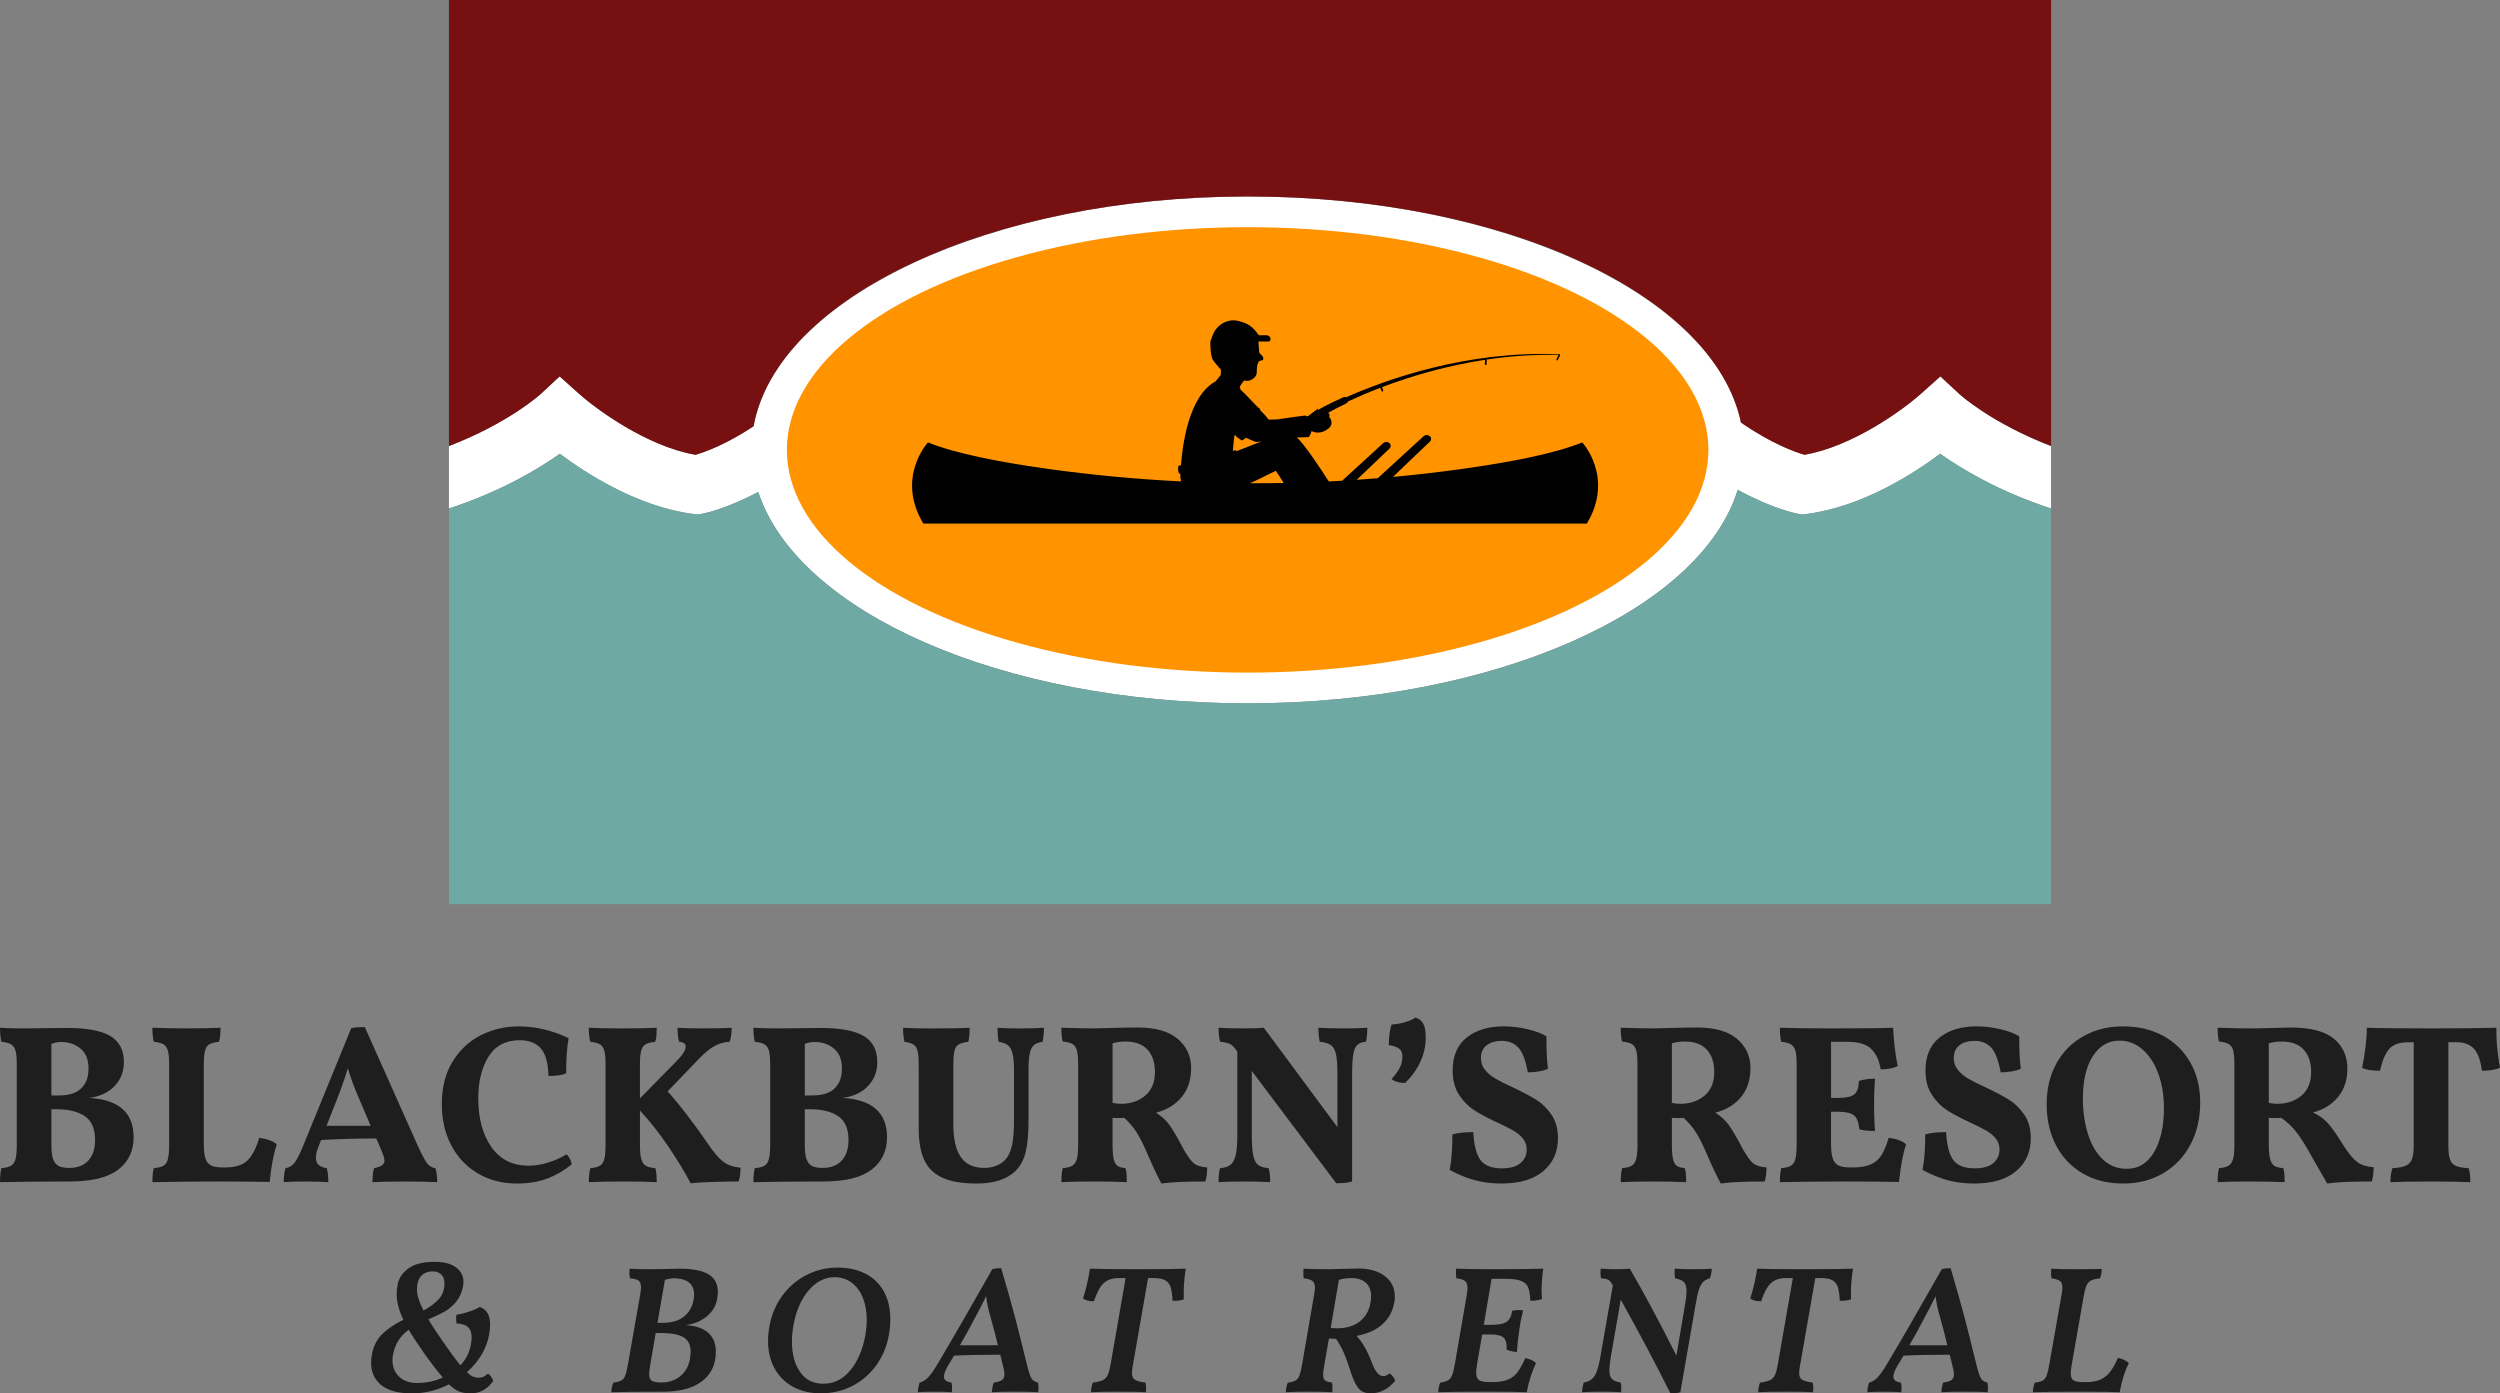
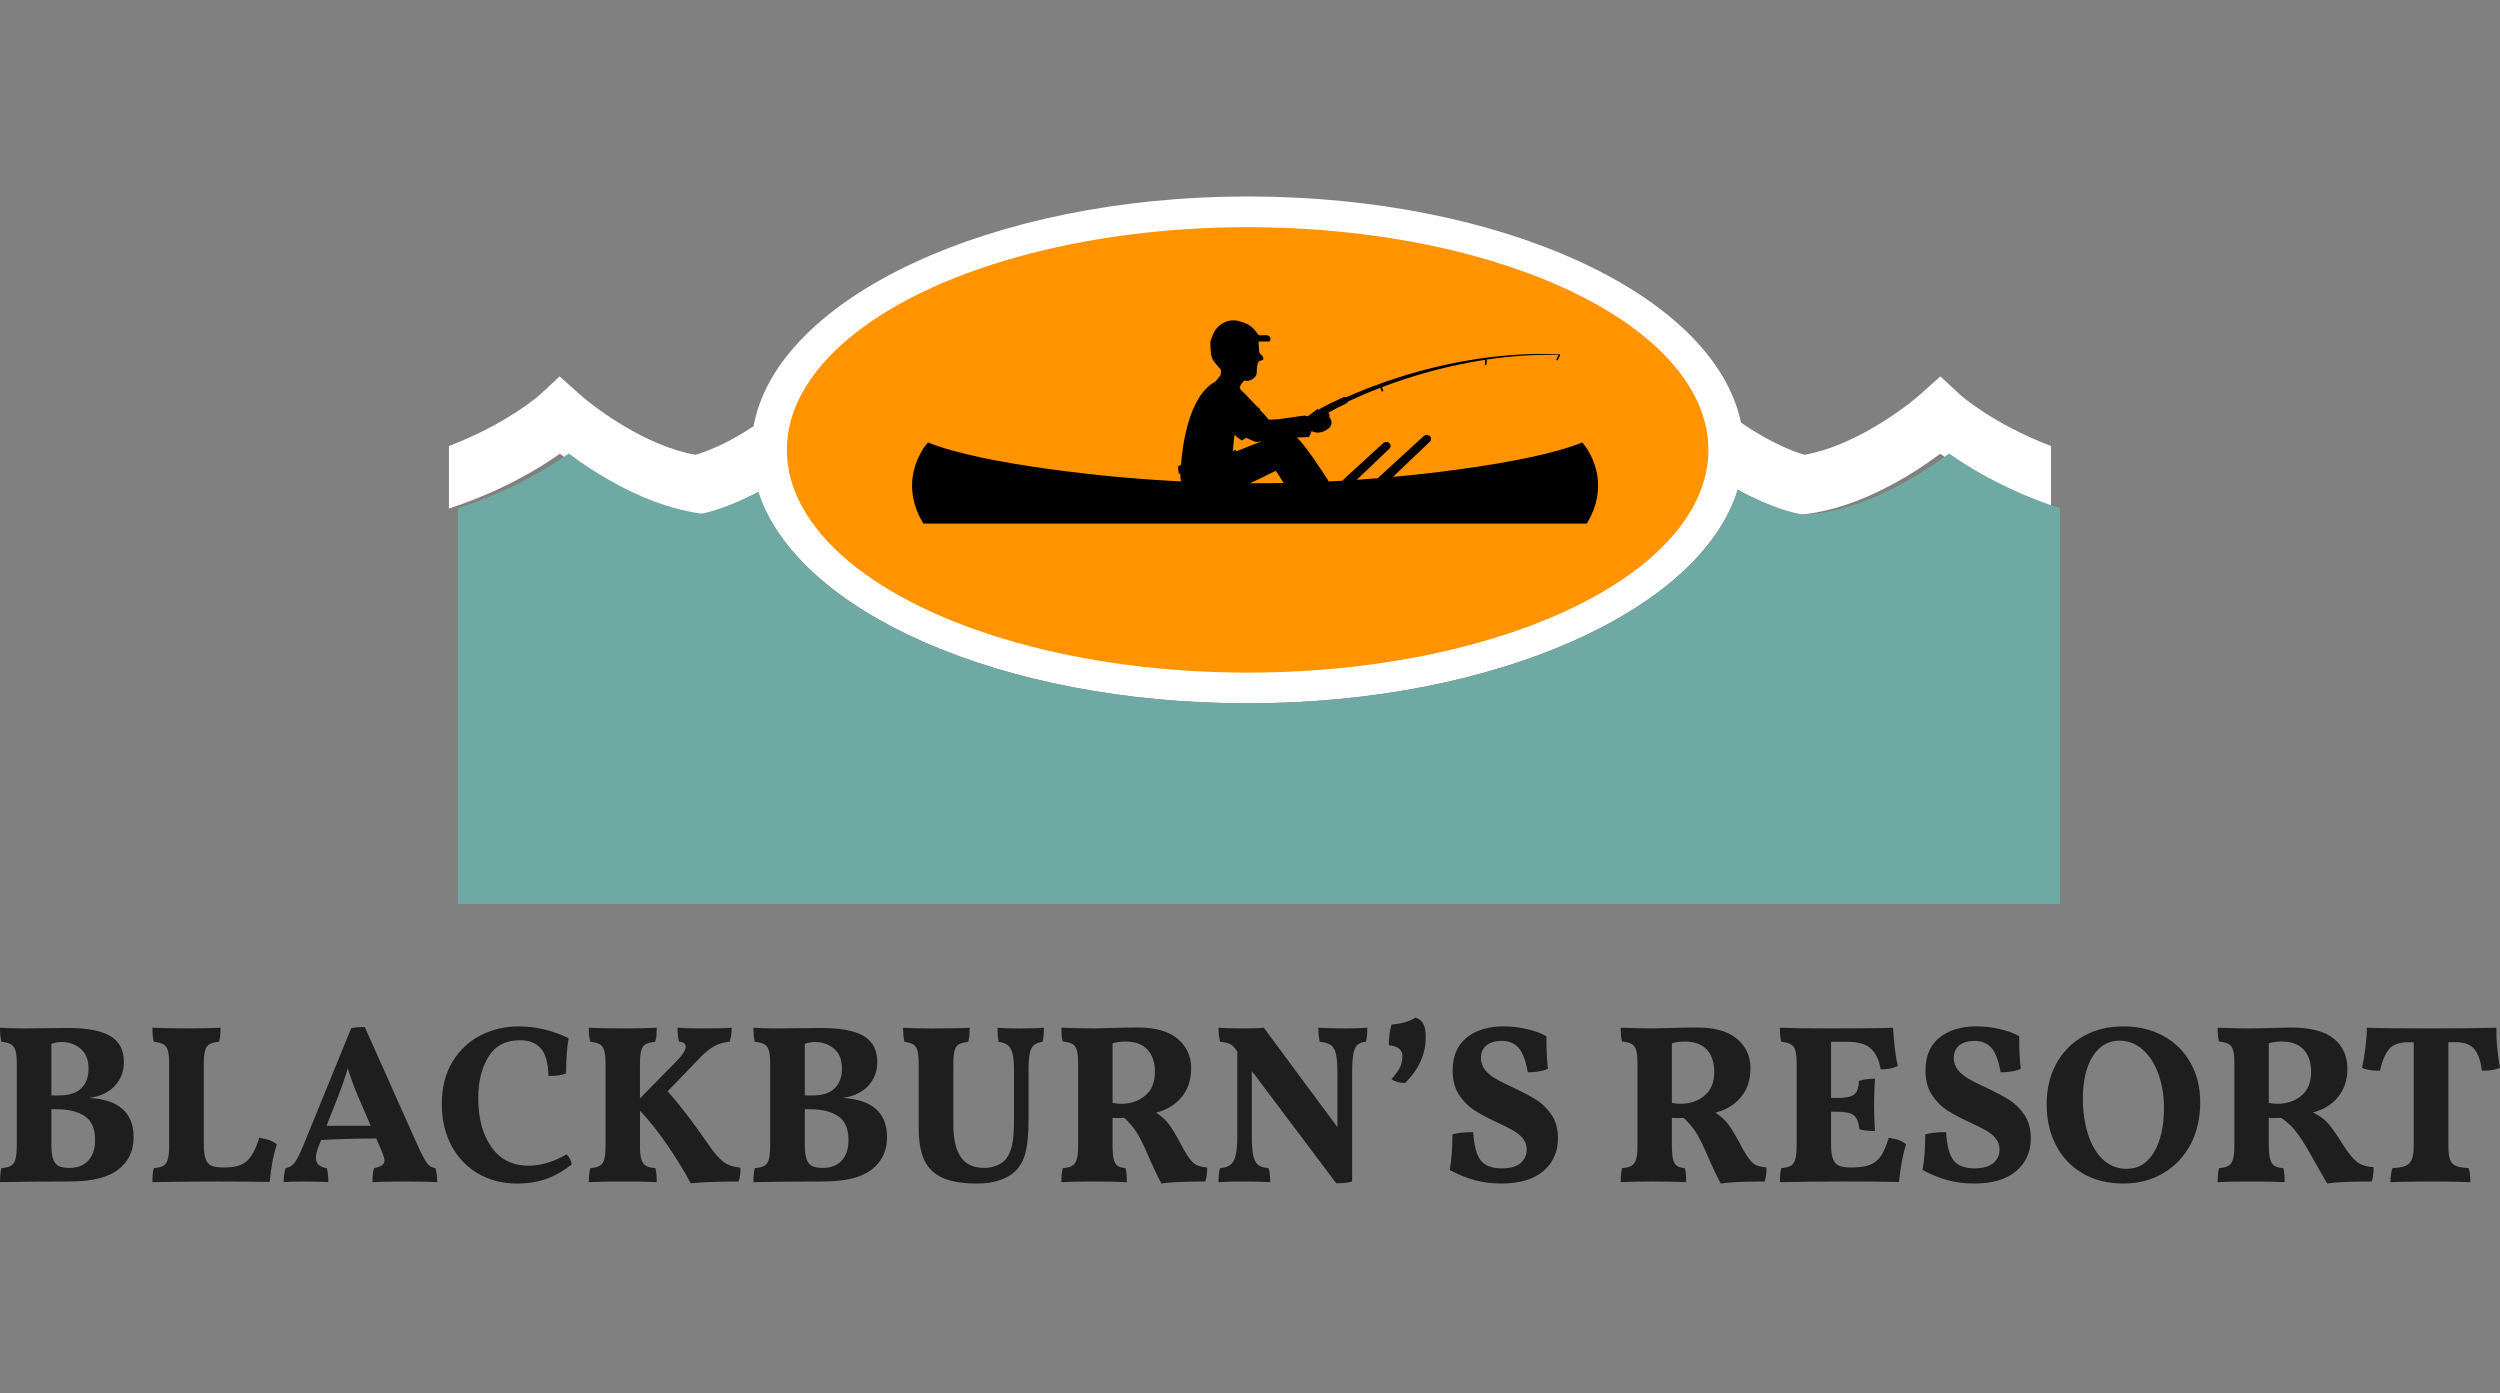
<svg xmlns="http://www.w3.org/2000/svg" id="Layer_2" viewBox="0 0 2000 1114.66">
  <rect x="0" y="0" width="2000" height="1114.66" fill="#808080" stroke="none" />
  <defs>
    <style>.cls-1{fill:#ff9300;}.cls-2{fill:#fff;}.cls-3{fill:#1e1e1e;}.cls-4{fill:#711;}.cls-5{fill:#6fa9a4;}</style>
  </defs>
  <g id="BBRE_Logo">
    <g id="BBRE_Logo_V_RGB">
      <path class="cls-2" d="M1568.01,315.71l-15.72-14.58-15.99,14.29c-12.88,11.51-53.8,41.78-92.77,48.4-7.28-2.11-26.23-8.76-50.75-25.77-21.36-101.69-189.9-180.87-394.68-180.87s-376.58,80.73-395.25,183.84c-22.4,14.84-39.55,20.82-46.39,22.81-38.97-6.62-79.89-36.89-92.77-48.4l-15.99-14.29-15.72,14.58c-.29.27-25.7,23.03-72.83,41.12v49.98c41.87-13.71,71.79-31.79,88.68-43.8,21.57,16.09,62.84,42.61,106.87,48.16l3.59.45,3.56-.65c1.19-.22,18.7-3.58,44.74-17.41,31.38,95.96,194.71,169.1,391.51,169.1s362.1-74.03,392.07-170.84c27.82,15.29,46.72,18.92,47.96,19.15l3.56.65,3.59-.45c44.03-5.55,85.3-32.06,106.87-48.16,16.89,12.01,46.81,30.09,88.68,43.8v-49.98c-47.13-18.09-72.54-40.85-72.83-41.12Z" />
-       <path class="cls-4" d="M359.16,0v356.83c47.13-18.09,72.54-40.85,72.83-41.12l15.72-14.58,15.99,14.29c12.88,11.51,53.8,41.78,92.77,48.4,6.84-1.99,23.99-7.96,46.39-22.81,18.67-103.11,188.49-183.84,395.25-183.84s373.32,79.19,394.68,180.87c24.52,17.01,43.47,23.66,50.75,25.77,38.97-6.62,79.89-36.89,92.77-48.4l15.99-14.29,15.72,14.58c.29.27,25.7,23.03,72.83,41.12V0H359.16Z" />
-       <path class="cls-5" d="M1445.3,411.17l-3.59.45-3.56-.65c-1.23-.22-20.14-3.85-47.96-19.15-29.97,96.81-194.08,170.84-392.07,170.84s-360.13-73.14-391.51-169.1c-26.04,13.83-43.55,17.2-44.74,17.41l-3.56.65-3.59-.45c-44.03-5.55-85.3-32.06-106.87-48.16-16.89,12.01-46.81,30.09-88.68,43.8v316.53h1281.68v-316.53c-41.87-13.71-71.79-31.79-88.68-43.8-21.57,16.09-62.84,42.61-106.87,48.16Z" />
+       <path class="cls-5" d="M1445.3,411.17l-3.59.45-3.56-.65c-1.23-.22-20.14-3.85-47.96-19.15-29.97,96.81-194.08,170.84-392.07,170.84s-360.13-73.14-391.51-169.1c-26.04,13.83-43.55,17.2-44.74,17.41c-44.03-5.55-85.3-32.06-106.87-48.16-16.89,12.01-46.81,30.09-88.68,43.8v316.53h1281.68v-316.53c-41.87-13.71-71.79-31.79-88.68-43.8-21.57,16.09-62.84,42.61-106.87,48.16Z" />
      <ellipse class="cls-1" cx="998.11" cy="359.92" rx="368.62" ry="178.17" />
      <path d="M1265.76,353.95c-21.96,8.97-58.36,15.98-97.12,21.34-18.07,2.5-36.18,4.57-54.32,6.25,13.64-13.02,24.93-23.8,29.65-28.31.6-.57.93-1.38.89-2.21-.03-.83-.42-1.61-1.07-2.14,0,0,0,0,0,0-1.47-1.19-3.6-1.13-4.99.15-5.51,5.05-19.78,18.13-36.63,33.56-5.59.46-11.19.88-16.78,1.26,12.1-11.56,21.93-20.94,26.26-25.07.6-.57.93-1.38.89-2.21-.03-.83-.42-1.61-1.07-2.14,0,0,0,0,0,0-1.47-1.19-3.6-1.13-4.99.15-5.08,4.65-17.61,16.14-32.74,30-3.56.21-7.13.4-10.69.57-5.77-9.01-19.46-29.91-25.61-35.14,2.86-.12,6-.24,9.45-.36.63-.55,1.7-2.31,2.32-4.76.69.3,1.57.62,2.7.92,3.27.87,7.63-.39,9.99-2.43,1.97-.97,3.33-2.99,3.33-5.33,0-1.7-.71-3.22-1.85-4.3.4-1.34.32-2.53-.45-3.18-.14-.12-.29-.22-.44-.31,3.89-2.19,8.81-4.8,14.74-7.64.46-.22.81-.62.98-1.1.03-.09.05-.19.07-.29,7.32-3.4,16.05-7.18,25.96-10.98.29.77.68,1.82.94,2.51.14.38.57.58.95.43.39-.14.58-.57.44-.96l-.94-2.51c12.02-4.57,25.75-9.15,40.84-13.17,12.95-3.45,26.89-6.47,41.61-8.71,0,.02-.02.05-.02.07-.05.74-.14,2.26-.21,3.29-.02.24.08.48.27.64s.43.22.67.17h0c.25-.05.43-.26.45-.52.05-.74.14-2.26.21-3.29.01-.2-.06-.39-.19-.55,18.18-2.7,37.51-4.18,57.6-3.76-.4.84-1.19,2.5-1.69,3.54-.09.2-.08.43.04.61.12.18.32.29.54.29.21,0,.39-.12.48-.31.35-.73,1.25-2.62,1.79-3.76.09-.2.08-.43-.04-.61-.11-.18-.32-.29-.54-.29-.07,0-.13.02-.19.04-37.1-1.5-71.77,3.56-101.37,10.87-28.55,7.05-52.38,16.21-69.1,23.61-.54-.37-1.25-.47-1.89-.17-13.71,6.21-19.03,9.37-20.52,10.32l.08-1.14-7.94,5.92-1.64.22c-.11-.2-.22-.39-.34-.59-1.21-.05-13.6,1.77-22.6,3.06-3.18.15-5.49.25-5.97.23-1.85-.09-1.35-.51-2.96-2.45-1.08-1.31-3.47-3.76-4.92-5.22.02-.31.02-.6,0-.86-2.86-1.73-9.16-9.67-15.65-15.44-.17-.88-.42-1.54-.76-1.85.89-1.96,2.16-4.1,3.88-5.61.07.03.15.06.22.09,3.76,1.48,9.5-2.22,9.6-6.11.1-3.89.2-6.66,1.38-8.63,1.19-1.98,4.45-.5,3.86-3.26-.59-2.77-2.97-2.67-3.26-4.95-.12-.94-.24-2.51-.34-4.03h0c-.14-2.15-.23-4.19-.23-4.19h0s0,0,0,0h7.99c.77,0,1.43-.55,1.58-1.31,0,0,0,0,0-.01.18-.91-.06-1.85-.65-2.57-.59-.72-1.47-1.13-2.4-1.13-2.85,0-5.82,0-6.23,0,0,0-1.17-1.5-2.53-3.24,0,0,0,0,0,0-.04-.05-.07-.09-.11-.14-.05-.06-.1-.12-.15-.18-.13-.16-.27-.32-.4-.48-2.2-2.59-5-4.59-8.16-5.82,0,0,0,.01,0,.02-.47-.19-.94-.36-1.43-.51-.88-.28-1.78-.56-2.63-.83-3.15-.99-6.52-1.01-9.68-.05-5.42,1.66-9.77,5.74-11.75,11.05-.05.12-.09.25-.14.37,0,0,0,0,0,0l-1.81,4.83h0,0s-.18,10.93,1.87,14.39c1.66,2.81,4.96,6.09,6.66,8.37-.05,1.29-.14,2.68-.3,4.19l-1.88,2.29s0,0,0,0l-2.22,2.7c-21.91,11.74-26.62,53.02-27.6,66.79-1.34.51-2.16.93-2.23,1.23-.41,1.75.41,5.26.41,5.26,0,0,.34.41,1.22.63-.05,2.32.21,4.32.72,6.06-35.24-1.74-70.41-5.02-105.42-9.86-38.77-5.36-75.16-12.37-97.12-21.34,0,0-25.98,27.84-3.71,64.96h530.78c22.27-37.12-3.71-64.96-3.71-64.96ZM1078.75,384.28c-1.67.1-3.34.2-5.01.3,1.67-.1,3.34-.2,5.01-.3ZM987.16,351.49c.01-.11.03-.22.04-.34.08-.57.17-1.14.26-1.71.02-.1.04-.2.05-.3.07-.41.15-.82.24-1.23.47.3.94.59,1.41.89-.2.2-.31.31-.31.31,0,0,.07.07,1.34.99.04.03.07.05.11.08.06.04.12.08.18.13.1.07.2.14.3.22.02.02.04.03.07.05.31.23.68.49,1.09.79,0,0,0,0,0,0,.21.15.42.3.66.47.01,0,.03.02.04.03.24.17.49.35.76.55,1.27-.6,2.42-1.35,3.46-2.19.02,0,.04.02.07.03.12.05.23.1.35.16.1.05.2.09.3.14.16.07.32.15.48.22.07.03.15.07.22.1.19.09.38.17.57.26.08.04.16.07.24.11.17.07.33.15.5.22.06.02.11.05.17.07.21.09.43.19.63.28.06.02.11.05.17.07.17.07.34.15.51.22.05.02.1.04.14.06.2.09.4.17.6.25.04.02.08.03.12.05.16.07.32.13.47.19.05.02.09.04.14.06.18.07.35.14.52.21.02,0,.04.01.06.02.14.06.28.11.41.16.04.01.08.03.11.04.14.05.28.1.4.14,1.34.45,1.87.39,5.34-.23l-20.29,7.95c-.06-.23-.14-.48-.26-.79-.08-.21-1.04.08-2.49.59.07-1.15.23-3.4.6-7.53.05-.6.12-1.2.2-1.79ZM999.86,386.6c7.44-3.12,16.26-7.96,20.79-9.93,1.37,1.81,4.07,6.13,6.26,9.72-9.02.17-18.03.24-27.05.21Z" />
      <path class="cls-3" d="M71.38,878.35c8.7-1.21,15.49-4.41,20.38-9.6,4.89-5.19,7.34-11.53,7.34-19.02,0-9.66-3.62-16.64-10.87-20.93-7.25-4.28-18.72-6.43-34.42-6.43l-17.57.18c-4.23.12-9.91.18-17.03.18-8.09,0-14.49-.18-19.2-.54,0,4.59.36,8.33,1.09,11.23,3.5.36,6.1,1.06,7.79,2.08,1.69,1.03,2.87,2.72,3.53,5.07.66,2.36,1,6.01,1,10.96v63.77c0,5.31-.33,9.27-1,11.87-.67,2.6-1.87,4.41-3.62,5.43-1.75,1.03-4.32,1.66-7.7,1.9-.72,2.66-1.09,6.4-1.09,11.23,14.37-.36,32.97-.54,55.8-.54,17.63,0,30.55-3.17,38.77-9.51,8.21-6.34,12.32-14.95,12.32-25.82,0-19.68-11.84-30.19-35.51-31.52ZM41.12,835.05c2.65-.96,5.31-1.45,7.97-1.45,6.04,0,11.17,1.78,15.4,5.34,4.23,3.56,6.34,8.85,6.34,15.85s-1.9,11.9-5.71,15.76c-3.81,3.86-9.76,5.8-17.85,5.8h-6.16v-41.31ZM70.65,928.44c-3.62,3.93-8.64,5.89-15.04,5.89-3.5,0-6.28-.45-8.33-1.36-2.05-.91-3.59-2.65-4.62-5.25-1.03-2.59-1.54-6.43-1.54-11.5v-28.81h4.35c9.42,0,16.88,1.84,22.37,5.53,5.49,3.68,8.24,10.05,8.24,19.11,0,7.01-1.81,12.47-5.43,16.4ZM207.43,910.23c6.64.97,11.29,2.72,13.95,5.25-2.66,8.33-4.53,18.36-5.62,30.07-12.32-.24-26.33-.36-42.03-.36-17.51,0-34.78.18-51.81.54,0-4.83.36-8.58,1.09-11.23,3.38-.24,5.95-.87,7.7-1.9,1.75-1.03,2.96-2.84,3.62-5.43.66-2.6,1-6.55,1-11.87v-63.77c0-4.83-.33-8.45-1-10.87-.67-2.42-1.84-4.14-3.53-5.17-1.69-1.02-4.29-1.72-7.79-2.08-.72-2.9-1.09-6.64-1.09-11.23,9.42.36,18.48.54,27.17.54,10.99,0,20.11-.18,27.35-.54,0,5.19-.42,8.94-1.27,11.23-3.38.36-5.92,1.03-7.61,1.99-1.69.97-2.87,2.69-3.53,5.16-.67,2.48-1,6.25-1,11.32v62.86c0,5.19.42,9.15,1.27,11.87.84,2.72,2.32,4.62,4.44,5.71,2.11,1.09,5.22,1.63,9.33,1.63h2.17c7.73,0,13.52-1.75,17.39-5.25,3.86-3.5,7.12-9.66,9.78-18.48ZM343.66,932.61c-1.33-1.03-2.75-2.87-4.26-5.53-1.51-2.65-3.53-6.82-6.07-12.5l-41.49-92.93c-2.06,0-3.96.06-5.71.18-1.75.12-3.47.36-5.16.73l-38.04,93.11c-2.9,7.13-5.28,11.93-7.16,14.4-1.87,2.48-4.32,3.96-7.34,4.44-.97,3.02-1.45,6.77-1.45,11.23,3.38-.36,8.81-.54,16.3-.54,8.81,0,15.28.18,19.38.54,0-4.59-.42-8.34-1.27-11.23-5.8-.73-8.7-3.56-8.7-8.51,0-1.93.6-4.59,1.81-7.97l2.35-5.98c13.4-.84,28.14-1.27,44.2-1.27l4.17,9.78c1.57,3.74,2.35,6.34,2.35,7.79,0,1.69-.67,2.99-1.99,3.9-1.33.91-3.44,1.66-6.34,2.26-.85,2.66-1.27,6.4-1.27,11.23,5.43-.36,14.37-.54,26.81-.54,10.87,0,19.2.18,25,.54,0-4.23-.48-7.97-1.45-11.23-1.81-.24-3.38-.87-4.71-1.9ZM261.23,900.63l9.06-23.01c2.9-7.36,5.56-15.03,7.97-23.01,2.54,8.33,5.37,16.06,8.51,23.19l9.78,22.83h-35.33ZM455.89,926.99c.78,1.51,1.3,2.99,1.54,4.44-6.04,4.95-12.59,8.76-19.66,11.41-7.06,2.66-15.13,3.99-24.18,3.99-11.72,0-22.13-2.69-31.25-8.06-9.12-5.37-16.21-12.86-21.29-22.46-5.07-9.6-7.61-20.62-7.61-33.06,0-13.16,2.84-24.43,8.51-33.79,5.68-9.36,13.19-16.42,22.55-21.2,9.36-4.77,19.53-7.15,30.53-7.15,13.41,0,26.69,3.14,39.86,9.42-1.33,7.61-1.99,16.97-1.99,28.08-2.78,1.45-7.49,2.18-14.13,2.18-.24-10.38-2.29-17.76-6.16-22.1-3.87-4.35-9.42-6.52-16.67-6.52-11.35,0-19.75,4.41-25.18,13.23-5.43,8.82-8.15,19.87-8.15,33.15,0,15.94,3.47,28.93,10.42,38.95,6.94,10.03,16.94,15.04,29.98,15.04,4.83,0,9.84-.79,15.04-2.36,5.19-1.57,10.26-3.8,15.22-6.7.97.85,1.84,2.02,2.63,3.53ZM578.81,929.52c3.5,2.6,8.03,4.14,13.59,4.62,0,5.07-.54,8.76-1.63,11.05-5.68,0-12.47.12-20.38.36-7.91.24-13.86.61-17.84,1.09-4.83-9.18-10.9-19.14-18.21-29.89-7.31-10.75-14.77-20.17-22.37-28.26v27.72c0,4.95.36,8.67,1.09,11.14.72,2.48,1.93,4.23,3.62,5.25,1.69,1.03,4.22,1.66,7.61,1.9.73,2.54,1.09,6.28,1.09,11.23-6.16-.36-14.74-.54-25.73-.54-11.6,0-21.14.18-28.62.54,0-4.35.42-8.09,1.27-11.23,3.38-.24,5.92-.87,7.61-1.9s2.87-2.78,3.53-5.25c.66-2.47,1-6.19,1-11.14v-64.67c0-4.95-.33-8.61-1-10.96-.67-2.36-1.81-4.04-3.44-5.07-1.63-1.02-4.2-1.72-7.7-2.08-.85-2.66-1.27-6.4-1.27-11.23,6.16.36,15.4.54,27.72.54,10.51,0,19.38-.18,26.63-.54,0,2.06-.06,4.05-.18,5.98s-.48,3.68-1.09,5.25c-3.38.36-5.92,1.03-7.61,1.99-1.69.97-2.87,2.66-3.53,5.07-.67,2.42-1,6.1-1,11.05v27.17l28.81-29.35c5.19-5.19,7.79-9.24,7.79-12.14,0-2.29-1.75-3.56-5.25-3.8-.85-2.54-1.27-6.28-1.27-11.23,4.22.36,10.75.54,19.57.54,11.35,0,19.26-.18,23.73-.54,0,1.94-.15,3.96-.45,6.07-.3,2.12-.7,3.84-1.18,5.17-4.47.24-8.64,1.45-12.5,3.62-3.87,2.17-8.21,5.86-13.04,11.05l-24.09,25c9.42,10.39,20.41,24.7,32.97,42.94,4.35,6.4,8.27,10.9,11.78,13.5ZM674.1,878.35c8.7-1.21,15.49-4.41,20.38-9.6,4.89-5.19,7.34-11.53,7.34-19.02,0-9.66-3.62-16.64-10.87-20.93-7.25-4.28-18.72-6.43-34.42-6.43l-17.57.18c-4.23.12-9.91.18-17.03.18-8.09,0-14.49-.18-19.2-.54,0,4.59.36,8.33,1.09,11.23,3.5.36,6.1,1.06,7.79,2.08,1.69,1.03,2.87,2.72,3.53,5.07.66,2.36,1,6.01,1,10.96v63.77c0,5.31-.33,9.27-1,11.87-.67,2.6-1.87,4.41-3.62,5.43-1.75,1.03-4.32,1.66-7.7,1.9-.72,2.66-1.09,6.4-1.09,11.23,14.37-.36,32.97-.54,55.8-.54,17.63,0,30.55-3.17,38.77-9.51,8.21-6.34,12.32-14.95,12.32-25.82,0-19.68-11.84-30.19-35.51-31.52ZM643.85,835.05c2.65-.96,5.31-1.45,7.97-1.45,6.04,0,11.17,1.78,15.4,5.34,4.23,3.56,6.34,8.85,6.34,15.85s-1.9,11.9-5.71,15.76c-3.81,3.86-9.76,5.8-17.85,5.8h-6.16v-41.31ZM673.37,928.44c-3.62,3.93-8.64,5.89-15.04,5.89-3.5,0-6.28-.45-8.33-1.36-2.05-.91-3.59-2.65-4.62-5.25-1.03-2.59-1.54-6.43-1.54-11.5v-28.81h4.35c9.42,0,16.88,1.84,22.37,5.53,5.49,3.68,8.24,10.05,8.24,19.11,0,7.01-1.81,12.47-5.43,16.4ZM816.85,822.73c7.61,0,13.71-.18,18.3-.54,0,4.35-.36,8.09-1.09,11.23-3.14.48-5.5,1.42-7.06,2.81-1.57,1.39-2.66,3.62-3.26,6.71-.61,3.08-.91,7.52-.91,13.31v39.49c0,10.87-.76,19.45-2.26,25.73-1.51,6.28-4.26,11.41-8.24,15.4-7.01,6.64-17.33,9.96-30.98,9.96-11.6,0-20.77-1.57-27.54-4.71-6.77-3.14-11.59-7.91-14.49-14.31-2.9-6.4-4.35-14.79-4.35-25.18v-50.54c0-5.19-.3-8.97-.91-11.32-.61-2.35-1.66-4.04-3.17-5.07-1.51-1.03-3.96-1.78-7.34-2.26-.72-3.14-1.09-6.89-1.09-11.23,4.83.36,12.5.54,23.01.54,14.49,0,24.58-.18,30.25-.54,0,4.71-.36,8.46-1.09,11.23-3.62.48-6.22,1.21-7.79,2.17-1.57.97-2.66,2.66-3.26,5.07-.61,2.42-.91,6.22-.91,11.41v47.65c0,11.35,1.96,19.96,5.89,25.82,3.92,5.86,10.29,8.79,19.11,8.79,3.14,0,6.28-.6,9.42-1.81,3.14-1.21,5.73-3.02,7.79-5.43,2.17-2.78,3.77-6.49,4.8-11.14,1.02-4.65,1.54-11.5,1.54-20.56v-38.22c0-6.04-.36-10.66-1.09-13.86-.73-3.2-1.93-5.53-3.62-6.97-1.69-1.45-4.23-2.42-7.61-2.9-.61-3.5-.91-7.25-.91-11.23,4.47.36,10.75.54,18.84.54ZM946.93,919.47c-4.95-9.42-8.79-15.97-11.5-19.66-2.72-3.68-6.25-6.91-10.6-9.69,8.57-2.17,15.4-6.31,20.47-12.41,5.07-6.1,7.61-13.86,7.61-23.28s-3.59-17.33-10.78-23.37c-7.19-6.04-17.79-9.06-31.79-9.06-5.56,0-12.56.12-21.01.36-6.77.24-11.23.36-13.41.36-6.64,0-15.58-.18-26.81-.54,0,4.95.36,8.64,1.09,11.05,3.5.36,6.1,1.03,7.79,2s2.87,2.66,3.53,5.07c.66,2.42,1,6.1,1,11.05v64.86c0,4.95-.36,8.67-1.09,11.14-.73,2.48-1.93,4.23-3.62,5.25-1.69,1.03-4.23,1.66-7.61,1.9-.72,2.9-1.09,6.64-1.09,11.23,6.88-.36,15.28-.54,25.18-.54,10.87,0,19.93.18,27.17.54,0-5.56-.36-9.3-1.09-11.23-2.78-.24-4.89-.84-6.34-1.81-1.45-.97-2.48-2.78-3.08-5.43-.61-2.65-.91-6.7-.91-12.14v-20.83l4.71.18,4.71-.18c3.86,3.62,7,7.28,9.42,10.96,2.41,3.69,5.01,8.67,7.79,14.95l1.99,4.53c3.62,8.46,7.13,15.82,10.51,22.1,6.88-1.09,18.6-1.63,35.14-1.63.97-3.26,1.45-7,1.45-11.23-4.83-.36-8.36-1.45-10.6-3.26-2.24-1.81-4.98-5.56-8.24-11.23ZM916.13,876.53c-5.19,4.35-11.66,6.52-19.38,6.52-1.93,0-4.17-.24-6.7-.72v-47.65c3.02-.97,6.46-1.45,10.33-1.45,7.73,0,13.59,2.15,17.57,6.43,3.99,4.29,5.98,10.3,5.98,18.02,0,8.22-2.6,14.49-7.79,18.84ZM1075.55,822.73c7.73,0,13.83-.18,18.3-.54,0,4.59-.36,8.33-1.09,11.23-3.02.24-5.32,1.09-6.89,2.53-1.57,1.45-2.66,3.96-3.26,7.52-.61,3.56-.91,8.85-.91,15.85v85.87c-3.26.97-7.49,1.45-12.68,1.45l-67.57-89.86v51.45c0,7.01.36,12.32,1.09,15.94.73,3.62,2.02,6.19,3.9,7.7,1.87,1.51,4.68,2.38,8.42,2.63.84,2.42,1.27,6.16,1.27,11.23-5.19-.36-11.96-.54-20.29-.54-9.42,0-16.43.18-21.02.54,0-5.07.42-8.82,1.27-11.23,3.62-.24,6.4-1.15,8.33-2.72,1.93-1.57,3.32-4.16,4.17-7.79.84-3.62,1.27-8.88,1.27-15.76v-67.03l-1.81-2.35c-1.33-1.81-2.78-3.08-4.35-3.81-1.57-.72-4.11-1.27-7.61-1.63-.85-3.02-1.27-6.77-1.27-11.23,4.35.36,10.81.54,19.38.54s14.07-.18,16.85-.54l58.88,79.53v-42.39c0-7-.36-12.26-1.09-15.76-.73-3.5-2.08-5.98-4.08-7.43-1.99-1.45-4.98-2.36-8.97-2.72-.73-3.38-1.09-7.13-1.09-11.23,5.31.36,12.26.54,20.83.54ZM1138.68,819.11c1.27,2.42,1.9,6.04,1.9,10.87,0,6.77-1.42,13.22-4.26,19.38-2.84,6.16-6.92,11.84-12.23,17.03-4.47,0-8.09-1.03-10.87-3.08,3.38-3.86,5.68-7.09,6.88-9.69,1.21-2.59,1.81-5.52,1.81-8.79,0-2.54-.88-4.5-2.63-5.89-1.75-1.39-4.5-2.32-8.24-2.81,0-6.16.73-11.66,2.17-16.49,7.97-.6,14.37-2.47,19.2-5.62,2.9.97,4.98,2.66,6.25,5.07ZM1241.31,891.93c3.38,5.07,5.07,11.29,5.07,18.66,0,10.87-3.9,19.63-11.69,26.27s-19.05,9.96-33.79,9.96c-7.61,0-14.71-.91-21.29-2.72-6.58-1.81-13.2-4.53-19.84-8.15,1.45-7.49,2.17-16.97,2.17-28.44,4.23-1.2,9.78-1.81,16.67-1.81.6,10.63,2.57,18.12,5.89,22.46,3.32,4.35,8.97,6.52,16.94,6.52,6.76,0,11.78-1.42,15.04-4.26,3.26-2.83,4.89-6.43,4.89-10.78,0-3.38-1-6.31-2.99-8.79-1.99-2.48-4.53-4.59-7.61-6.34s-7.34-3.9-12.77-6.43c-7.61-3.5-13.8-6.79-18.57-9.87-4.77-3.08-8.85-7.22-12.23-12.41-3.38-5.19-5.07-11.65-5.07-19.38,0-11.6,3.74-20.38,11.23-26.36,7.49-5.98,17.33-8.97,29.53-8.97,6.52,0,13.01.79,19.47,2.36,6.46,1.57,11.38,3.44,14.76,5.62,0,11.47.42,20.11,1.27,25.9-1.93.97-4.38,1.69-7.34,2.18-2.96.48-5.89.73-8.79.73-1.69-9.54-4.2-16.12-7.52-19.75-3.32-3.62-7.76-5.43-13.32-5.43-5.07,0-9.12,1.18-12.14,3.53-3.02,2.36-4.53,5.77-4.53,10.24,0,3.62,1.11,6.79,3.35,9.51,2.23,2.72,5.01,5.05,8.33,6.97,3.32,1.94,7.88,4.23,13.68,6.89,7.73,3.62,14.01,6.95,18.84,9.96,4.83,3.02,8.94,7.07,12.32,12.14ZM1394.39,919.47c-4.95-9.42-8.79-15.97-11.5-19.66-2.72-3.68-6.25-6.91-10.6-9.69,8.57-2.17,15.4-6.31,20.47-12.41,5.07-6.1,7.61-13.86,7.61-23.28s-3.59-17.33-10.78-23.37c-7.19-6.04-17.79-9.06-31.79-9.06-5.56,0-12.56.12-21.01.36-6.77.24-11.23.36-13.41.36-6.64,0-15.58-.18-26.81-.54,0,4.95.36,8.64,1.09,11.05,3.5.36,6.1,1.03,7.79,2s2.87,2.66,3.53,5.07c.66,2.42,1,6.1,1,11.05v64.86c0,4.95-.36,8.67-1.09,11.14-.73,2.48-1.93,4.23-3.62,5.25-1.69,1.03-4.23,1.66-7.61,1.9-.72,2.9-1.09,6.64-1.09,11.23,6.88-.36,15.28-.54,25.18-.54,10.87,0,19.93.18,27.17.54,0-5.56-.36-9.3-1.09-11.23-2.78-.24-4.89-.84-6.34-1.81-1.45-.97-2.48-2.78-3.08-5.43-.61-2.65-.91-6.7-.91-12.14v-20.83l4.71.18,4.71-.18c3.86,3.62,7,7.28,9.42,10.96,2.41,3.69,5.01,8.67,7.79,14.95l1.99,4.53c3.62,8.46,7.13,15.82,10.51,22.1,6.88-1.09,18.6-1.63,35.14-1.63.97-3.26,1.45-7,1.45-11.23-4.83-.36-8.36-1.45-10.6-3.26-2.24-1.81-4.98-5.56-8.24-11.23ZM1363.59,876.53c-5.19,4.35-11.66,6.52-19.38,6.52-1.93,0-4.17-.24-6.7-.72v-47.65c3.02-.97,6.46-1.45,10.33-1.45,7.73,0,13.59,2.15,17.57,6.43,3.99,4.29,5.98,10.3,5.98,18.02,0,8.22-2.6,14.49-7.79,18.84ZM1511.05,910.23c6.64.97,11.23,2.72,13.77,5.25-2.42,7.37-4.29,17.39-5.62,30.07-12.08-.24-26.57-.36-43.48-.36s-34.78.18-51.81.54c0-4.83.36-8.58,1.09-11.23,3.38-.24,5.95-.87,7.7-1.9,1.75-1.03,2.96-2.84,3.62-5.43.66-2.6,1-6.55,1-11.87v-63.77c0-4.95-.33-8.61-1-10.96-.67-2.36-1.84-4.04-3.53-5.07-1.69-1.02-4.29-1.72-7.79-2.08-.72-2.29-1.09-6.04-1.09-11.23,9.42.36,23.01.54,40.76.54,24.64,0,41.24-.18,49.82-.54.24,5.07.69,10.51,1.36,16.3.66,5.8,1.48,10.57,2.44,14.31-3.62,1.81-8.21,2.72-13.77,2.72-1.09-7-3.56-12.44-7.43-16.3-3.87-3.86-10.45-5.8-19.75-5.8h-12.5v44.93h5.25c6.52,0,10.96-.93,13.31-2.81s3.59-5.46,3.71-10.78c3.62-1.21,7.91-1.81,12.86-1.81-.48,7.97-.73,14.86-.73,20.65,0,6.64.24,13.71.73,21.19-5.56,0-9.72-.48-12.5-1.45-.48-5.43-1.93-9.12-4.35-11.05-2.42-1.93-6.77-2.9-13.04-2.9h-5.25v25.36c0,5.19.45,9.15,1.36,11.87s2.41,4.62,4.53,5.71c2.11,1.09,5.22,1.63,9.33,1.63h2.17c6.04,0,10.87-.82,14.49-2.45,3.62-1.63,6.46-4.1,8.51-7.43,2.05-3.32,3.99-7.94,5.8-13.86ZM1619.57,891.93c3.38,5.07,5.07,11.29,5.07,18.66,0,10.87-3.9,19.63-11.69,26.27-7.79,6.64-19.05,9.96-33.79,9.96-7.61,0-14.71-.91-21.29-2.72-6.58-1.81-13.2-4.53-19.84-8.15,1.45-7.49,2.17-16.97,2.17-28.44,4.23-1.2,9.78-1.81,16.67-1.81.6,10.63,2.57,18.12,5.89,22.46,3.32,4.35,8.97,6.52,16.94,6.52,6.76,0,11.78-1.42,15.04-4.26,3.26-2.83,4.89-6.43,4.89-10.78,0-3.38-1-6.31-2.99-8.79-1.99-2.48-4.53-4.59-7.61-6.34s-7.34-3.9-12.77-6.43c-7.61-3.5-13.8-6.79-18.57-9.87-4.77-3.08-8.85-7.22-12.23-12.41-3.38-5.19-5.07-11.65-5.07-19.38,0-11.6,3.74-20.38,11.23-26.36,7.49-5.98,17.33-8.97,29.53-8.97,6.52,0,13.01.79,19.47,2.36,6.46,1.57,11.38,3.44,14.76,5.62,0,11.47.42,20.11,1.27,25.9-1.93.97-4.38,1.69-7.34,2.18-2.96.48-5.89.73-8.79.73-1.69-9.54-4.2-16.12-7.52-19.75-3.32-3.62-7.76-5.43-13.32-5.43-5.07,0-9.12,1.18-12.14,3.53-3.02,2.36-4.53,5.77-4.53,10.24,0,3.62,1.11,6.79,3.35,9.51,2.23,2.72,5.01,5.05,8.33,6.97,3.32,1.94,7.88,4.23,13.68,6.89,7.73,3.62,14.01,6.95,18.84,9.96,4.83,3.02,8.94,7.07,12.32,12.14ZM1730.62,828.71c-9.3-5.07-19.99-7.61-32.06-7.61s-22.22,2.57-31.52,7.7c-9.3,5.13-16.58,12.41-21.83,21.83-5.25,9.42-7.88,20.35-7.88,32.79s2.51,23.28,7.52,32.88c5.01,9.6,12.14,17.09,21.37,22.46,9.24,5.38,20.02,8.06,32.34,8.06s22.79-2.78,32.16-8.33c9.36-5.56,16.6-13.23,21.74-23.01,5.13-9.78,7.7-20.89,7.7-33.33s-2.6-22.73-7.79-31.97c-5.19-9.24-12.44-16.4-21.74-21.47ZM1723.28,921.64c-5.25,8.94-12.53,13.41-21.83,13.41-7.61,0-14.04-2.54-19.29-7.61-5.25-5.07-9.21-11.89-11.87-20.47-2.66-8.57-3.98-17.94-3.98-28.08,0-14.37,2.65-25.7,7.97-33.97,5.31-8.27,12.44-12.41,21.37-12.41,6.89,0,13.05,2.38,18.48,7.15,5.43,4.77,9.63,11.26,12.59,19.47,2.96,8.22,4.44,17.27,4.44,27.17,0,14.61-2.63,26.39-7.88,35.33ZM1875.18,916.93c-5.68-9.06-10-15.22-12.95-18.48-2.96-3.26-6.91-6.1-11.86-8.51,8.45-2.17,15.15-6.31,20.11-12.41,4.95-6.1,7.43-13.62,7.43-22.56,0-10.02-3.59-18.02-10.78-24-7.19-5.98-18.87-8.97-35.06-8.97l-13.22.36c-8.7.24-15.4.36-20.11.36-5.19,0-13.41-.18-24.64-.54,0,4.95.36,8.64,1.09,11.05,3.5.36,6.1,1.03,7.79,2s2.87,2.66,3.53,5.07c.66,2.42.99,6.1.99,11.05v64.86c0,4.95-.36,8.67-1.09,11.14-.73,2.48-1.93,4.23-3.62,5.25s-4.23,1.66-7.61,1.9c-.73,2.9-1.09,6.64-1.09,11.23,6.89-.36,15.22-.54,25-.54,11.47,0,21.01.18,28.62.54,0-5.19-.36-8.94-1.09-11.23-3.14-.24-5.5-.84-7.06-1.81-1.57-.97-2.72-2.78-3.44-5.43-.73-2.65-1.09-6.7-1.09-12.14v-20.83l4.89.18,5.07-.18c4.47,3.14,8.15,6.49,11.05,10.05,2.9,3.57,6.16,8.42,9.78,14.58l6.88,12.14,9.06,15.76c6.4-1.09,18.3-1.63,35.69-1.63.96-3.26,1.45-7.07,1.45-11.41-5.56-.36-9.9-1.72-13.04-4.08-3.14-2.35-6.71-6.61-10.69-12.77ZM1841.12,876.53c-5.19,4.35-11.66,6.52-19.38,6.52-1.93,0-4.17-.24-6.7-.72v-47.65c3.01-.97,6.46-1.45,10.32-1.45,7.73,0,13.59,2.15,17.57,6.43,3.99,4.29,5.98,10.3,5.98,18.02,0,8.22-2.6,14.49-7.79,18.84ZM2000,854.25c-3.62,1.57-8.46,2.35-14.49,2.35-.97-7.97-3.02-13.77-6.16-17.39-3.14-3.62-7.91-5.43-14.31-5.43h-6.34v82.43c0,5.07.42,8.82,1.27,11.23.84,2.42,2.35,4.14,4.53,5.17,2.17,1.03,5.62,1.66,10.32,1.9.97,2.3,1.45,6.04,1.45,11.23-7.01-.36-17.03-.54-30.07-.54-15.21,0-26.51.18-33.88.54,0-4.23.54-7.97,1.63-11.23,4.71-.24,8.24-.87,10.6-1.9s4.01-2.78,4.98-5.25c.97-2.47,1.45-6.19,1.45-11.14v-82.43h-4.17c-7.13,0-12.26,1.78-15.4,5.34-3.14,3.57-5.62,9.39-7.43,17.48-6.52,0-11.29-.78-14.31-2.35,1.09-5.19,1.99-10.69,2.72-16.49.73-5.8,1.09-10.99,1.09-15.58,8.7.36,26.02.54,52,.54,21.61,0,38.82-.18,51.63-.54-.24,9.42.72,20.11,2.9,32.07Z" />
-       <path class="cls-3" d="M390.36,1098.86c-2.22,2.22-4.69,3.33-7.39,3.33-1.55,0-3.04-.29-4.49-.87-1.45-.58-3.09-1.79-4.93-3.62,4.64-4.06,8.48-8.6,11.52-13.62,3.04-5.02,5.1-10.34,6.16-15.94.58-3.09.87-5.89.87-8.4,0-7.54-2.75-12.27-8.26-14.2-1.93,1.26-4.78,2.51-8.55,3.77s-7.15,2.08-10.14,2.46c-.19,1.35-.29,2.32-.29,2.9,0,1.35.15,2.71.44,4.06,3.96.19,6.96,1.14,8.99,2.83,2.03,1.69,3.04,4.52,3.04,8.48,0,1.55-.24,3.62-.73,6.23-1.16,5.99-3.91,11.3-8.26,15.94-3.77-4.54-8.55-11.01-14.35-19.42-5.22-7.63-8.99-13.38-11.3-17.25,5.51-2.41,9.93-4.56,13.26-6.45,3.33-1.88,6.33-4.44,8.99-7.68,2.66-3.23,4.47-7.27,5.43-12.1.29-1.35.44-2.56.44-3.62,0-4.83-1.98-8.74-5.94-11.74-3.96-2.99-9.71-4.49-17.25-4.49-9.18,0-16.18,1.79-21.01,5.36-4.83,3.58-7.68,7.97-8.55,13.19-.48,2.7-.73,5.12-.73,7.25,0,6.18,1.79,13.04,5.36,20.58-6.96,3.38-12.59,7.17-16.88,11.38s-7.08,9.78-8.33,16.74c-.39,1.94-.58,4.06-.58,6.38,0,7.35,2.68,13.24,8.04,17.68,5.36,4.45,13.65,6.67,24.85,6.67,10.15,0,19.95-2.42,29.42-7.25,3.09,2.99,5.89,4.95,8.41,5.87,2.51.92,5.51,1.38,8.99,1.38,3.86,0,7.37-.94,10.51-2.83,3.14-1.89,5.63-4.27,7.46-7.18-.87-2.61-2.27-4.54-4.2-5.8ZM336.88,1020.89c2.22-2.51,5.22-3.77,8.99-3.77,3.09,0,5.48.82,7.17,2.46,1.69,1.65,2.54,4.01,2.54,7.1,0,5.02-1.5,9.2-4.49,12.54-3,3.33-7.1,6.4-12.32,9.2-3.48-6.86-5.22-12.42-5.22-16.67,0-4.73,1.11-8.36,3.33-10.87ZM333.55,1106.39c-5.99,0-10.75-1.69-14.28-5.07-3.53-3.38-5.29-7.77-5.29-13.19,0-1.45.15-2.95.44-4.49,1.54-8.31,5.75-14.93,12.61-19.85,2.32,4.15,6.18,10.09,11.59,17.83,5.99,8.5,11.21,15.31,15.65,20.43-6.38,2.9-13.29,4.35-20.73,4.35ZM566.66,1019.36c-5.07-2.94-12.73-4.42-22.97-4.42-2.9,0-7.15.1-12.75.29l-11.16.15c-6.67,0-12.03-.15-16.09-.44-.1.77-.15,1.89-.15,3.33s.15,2.9.44,4.35c3.19.29,5.46.9,6.81,1.81,1.35.92,2.03,2.83,2.03,5.73,0,.68-.19,2.37-.58,5.07l-9.71,55.22c-.77,4.54-1.52,7.81-2.25,9.78-.72,1.98-1.79,3.36-3.19,4.13-1.4.77-3.55,1.36-6.45,1.74-.97,2.32-1.5,4.88-1.59,7.68,7.92-.29,21.74-.44,41.45-.44,11.98,0,21.5-2.2,28.55-6.6,7.05-4.39,11.35-10.46,12.9-18.19.48-2.22.72-4.64.72-7.25,0-6.47-2.05-11.52-6.16-15.14-4.11-3.62-10.12-5.63-18.04-6.02,6.86-.97,12.54-3.33,17.03-7.1,4.49-3.77,7.22-8.31,8.19-13.63.38-1.83.58-3.77.58-5.8,0-6.57-2.54-11.33-7.61-14.28ZM552.53,1081.18c0,1.74-.24,3.96-.72,6.67-1.07,5.51-3.65,9.9-7.75,13.19-4.11,3.29-8.96,4.93-14.57,4.93-3.77,0-6.4-.41-7.9-1.23-1.5-.82-2.25-2.68-2.25-5.58,0-1.45.24-3.62.72-6.52l4.49-26.23h3.91c8.41,0,14.51,1.14,18.33,3.41,3.82,2.27,5.72,6.06,5.72,11.38ZM554.85,1040.01c-1.07,5.7-3.7,10.17-7.9,13.41-4.2,3.24-9.73,4.85-16.59,4.85h-4.35l5.94-34.49c2.8-.77,5.22-1.16,7.25-1.16,5.02,0,8.96,1.09,11.81,3.26,2.85,2.17,4.28,5.43,4.28,9.78,0,1.26-.15,2.71-.44,4.35ZM692.17,1018.86c-6.33-3.19-13.7-4.78-22.1-4.78-8.89,0-17.15,1.96-24.78,5.87-7.63,3.91-14.04,9.35-19.2,16.3-5.17,6.96-8.62,14.88-10.36,23.77-.87,4.35-1.3,8.55-1.3,12.61,0,8.41,1.74,15.77,5.22,22.1,3.48,6.33,8.41,11.23,14.78,14.71,6.38,3.48,13.77,5.22,22.17,5.22,9.28,0,17.73-1.98,25.36-5.94,7.63-3.96,13.96-9.42,18.99-16.38,5.02-6.96,8.36-14.78,10-23.48.87-4.83,1.31-9.32,1.31-13.48,0-8.7-1.76-16.16-5.29-22.39-3.53-6.23-8.46-10.94-14.78-14.13ZM692.24,1068.42c-2.13,11.5-6.14,20.8-12.03,27.9-5.89,7.1-13.04,10.65-21.45,10.65s-14.23-3.09-18.62-9.28c-4.4-6.18-6.59-14.3-6.59-24.35,0-4.83.48-9.61,1.45-14.35,2.12-11.01,6.16-19.97,12.1-26.88,5.94-6.91,12.83-10.36,20.65-10.36,5.02,0,9.49,1.43,13.41,4.28,3.91,2.85,6.93,6.86,9.06,12.03,2.12,5.17,3.19,11.14,3.19,17.9,0,3.67-.39,7.83-1.16,12.46ZM826.67,1104.44c-.92-.73-1.76-2.05-2.54-3.98-.77-1.93-1.64-4.88-2.61-8.84-3.38-13.91-6.5-26.33-9.35-37.25-2.85-10.92-6.59-24.2-11.23-39.86-2.9,0-5.27.29-7.1.87-17.97,31.69-32.42,56.72-43.34,75.07-3.29,5.6-5.99,9.47-8.12,11.6-2.13,2.13-4.35,3.48-6.67,4.06-.77,1.94-1.26,4.49-1.45,7.68,2.61-.29,6.81-.44,12.61-.44,6.96,0,11.84.15,14.64.44.1-.68.15-1.64.15-2.9,0-1.64-.15-3.24-.43-4.78-2.03-.29-3.55-.82-4.57-1.6-1.01-.77-1.52-1.88-1.52-3.33,0-2.12,1.16-5.12,3.48-8.98l4.64-7.68c9.66-.48,21.98-.73,36.96-.73l2.61,10.72c.48,1.65.72,3.33.72,5.07,0,2.03-.63,3.5-1.88,4.42-1.26.92-3.48,1.62-6.67,2.1-.77,1.74-1.26,4.3-1.45,7.68,3.86-.29,10.24-.44,19.13-.44s14.59.15,17.97.44c.1-.77.15-1.89.15-3.33,0-1.64-.15-3.09-.44-4.35-1.55-.39-2.78-.94-3.7-1.67ZM767.9,1076.25c3.48-5.89,7.73-13.62,12.75-23.19,2.32-4.25,5.07-9.61,8.26-16.09.77,6.09,1.83,11.21,3.19,15.36,2.9,10.63,4.98,18.6,6.23,23.91h-30.43ZM948.62,1014.94c-1.36,8.21-1.88,16.38-1.6,24.49-2.22.97-5.22,1.36-8.99,1.16-.19-4.64-.7-8.24-1.52-10.8-.82-2.56-2.27-4.42-4.35-5.58-2.08-1.16-5-1.74-8.77-1.74h-4.93l-12.32,70.58c-.39,1.93-.58,3.77-.58,5.51,0,2.42.75,4.13,2.25,5.14,1.5,1.02,4.37,1.81,8.62,2.39.29,1.55.44,3.19.44,4.93,0,1.26-.05,2.17-.15,2.75-4.16-.29-11.26-.44-21.3-.44-11.11,0-18.65.15-22.61.44,0-2.61.48-5.17,1.45-7.68,3.57-.48,6.23-1.14,7.97-1.96,1.74-.82,3.04-2.15,3.91-3.98.87-1.84,1.64-4.69,2.32-8.55l12.03-69.13h-5.65c-5.12,0-9.13,1.4-12.03,4.2-2.9,2.8-5.46,7.59-7.68,14.35-4.06,0-6.96-.77-8.7-2.32,1.06-3.09,2.12-6.91,3.19-11.45,1.06-4.54,1.83-8.65,2.32-12.32,5.99.29,18.6.44,37.83.44s32.27-.15,38.84-.44ZM1111.67,1098.71c-.97.77-1.84,1.33-2.61,1.67-.77.34-1.65.51-2.61.51-3.19,0-6.09-3.38-8.7-10.14-2.13-5.51-4.13-9.88-6.02-13.12-1.88-3.23-4.04-6.21-6.45-8.91,8.6-1.64,15.41-4.68,20.44-9.13,5.02-4.44,8.21-10.05,9.56-16.81.39-1.64.58-3.48.58-5.51,0-6.86-2.66-12.32-7.97-16.38-5.31-4.06-12.51-6.09-21.59-6.09-2.13,0-5.8.1-11.01.29-5.6.19-9.56.29-11.88.29-8.99,0-15.85-.15-20.58-.44-.1.77-.15,1.94-.15,3.48,0,1.94.1,3.33.29,4.2,3.28.39,5.6,1.11,6.96,2.17,1.35,1.06,2.03,2.85,2.03,5.36,0,.68-.19,2.37-.58,5.07l-9.71,56.38c-.68,3.96-1.38,6.89-2.1,8.77-.73,1.89-1.79,3.24-3.19,4.06-1.4.82-3.46,1.38-6.16,1.67-.87,1.84-1.4,4.4-1.59,7.68,3.96-.29,10.29-.44,18.99-.44,7.05,0,13.14.15,18.26.44.19-2.99.09-5.55-.29-7.68-2.71-.39-4.57-.99-5.58-1.81-1.02-.82-1.52-2.34-1.52-4.56,0-1.26.24-3.33.72-6.23l3.91-22.61c1.06.1,2.95.15,5.65.15,2.32,3.28,4.32,6.81,6.02,10.58,1.69,3.77,3.41,8.4,5.14,13.91,2.12,6.96,4.32,11.89,6.59,14.78,2.27,2.9,5.63,4.35,10.07,4.35,7.44,0,13.96-3.33,19.57-10-.97-2.7-2.46-4.68-4.49-5.94ZM1069.64,1062.62c-2.12,0-3.82-.1-5.07-.29l6.52-38.41c2.9-.97,6.23-1.45,10-1.45,4.83,0,8.67,1.23,11.52,3.7,2.85,2.46,4.27,6.11,4.27,10.94,0,1.84-.19,3.67-.58,5.51-1.16,6.28-4.06,11.18-8.7,14.71-4.64,3.53-10.63,5.29-17.97,5.29ZM1234.57,1014.94c-.87,6.48-1.31,12.47-1.31,17.97,0,1.55.1,3.67.29,6.38-2.41.87-5.51,1.31-9.28,1.31-.19-4.44-.72-7.87-1.59-10.29-.87-2.41-2.68-4.22-5.43-5.44-2.75-1.21-6.98-1.81-12.68-1.81h-11.3l-6.23,36.81h6.09c5.6,0,9.61-.77,12.03-2.32,2.41-1.54,3.96-4.54,4.64-8.98,2.32-.39,4.01-.58,5.07-.58.67,0,1.88.1,3.62.29-.77,3.19-1.4,6.02-1.88,8.48-.48,2.46-.92,5.24-1.31,8.33-.87,5.31-1.45,10.82-1.74,16.52-3.67-.29-6.43-.97-8.26-2.03.29-4.44-.48-7.56-2.32-9.35-1.84-1.79-5.41-2.68-10.72-2.68h-6.52l-4.06,23.48c-.48,3.19-.73,5.56-.73,7.1,0,3,.77,5,2.32,6.01,1.54,1.02,4.35,1.52,8.41,1.52h2.61c5.02,0,9.11-.68,12.25-2.03,3.14-1.35,5.68-3.36,7.61-6.02,1.93-2.66,3.96-6.35,6.09-11.09,3.57.58,6.42,1.89,8.55,3.91-3.38,7.35-5.85,15.12-7.39,23.34-5.7-.29-16.52-.44-32.46-.44-18.36,0-31.11.15-38.26.44,0-2.61.48-5.17,1.45-7.68,2.9-.39,5.05-1.02,6.45-1.88,1.4-.87,2.46-2.27,3.19-4.2.73-1.93,1.47-5.12,2.25-9.57l9.28-53.77c.48-2.9.72-4.97.72-6.23,0-2.7-.68-4.59-2.03-5.65-1.35-1.06-3.67-1.79-6.96-2.17-.19-2.12-.29-3.67-.29-4.64,0-1.25.05-2.27.15-3.04,7.05.29,16.86.44,29.42.44h.29c18.07,0,31.4-.15,40-.44ZM1354.13,1015.38c7.15,0,12.22-.15,15.22-.44,0,2.71-.48,5.27-1.45,7.68-2.32.68-4.13,1.67-5.43,2.97-1.3,1.3-2.42,3.33-3.33,6.09-.92,2.75-1.81,6.79-2.68,12.1l-12.17,70c-1.74.58-4.4.87-7.97.87-11.5-23.09-24.73-48.07-39.71-74.93l-7.97,45.8c-.77,4.83-1.16,8.4-1.16,10.72,0,3.19.68,5.48,2.03,6.88,1.35,1.4,3.72,2.39,7.1,2.97.29,1.26.44,2.71.44,4.35,0,1.45-.05,2.56-.15,3.33-4.06-.29-9.47-.44-16.23-.44-5.89,0-10.92.15-15.07.44.19-2.8.63-5.36,1.31-7.68,2.61-.48,4.71-1.35,6.3-2.61,1.59-1.26,2.92-3.19,3.99-5.8,1.06-2.61,2.03-6.33,2.9-11.16l10.15-57.97c-.1-.38-.34-.87-.73-1.45-.87-1.64-1.88-2.75-3.04-3.33-1.16-.58-3.04-.97-5.65-1.16-.29-1.35-.44-2.8-.44-4.35,0-1.45.05-2.56.15-3.33,3.77.29,7.58.44,11.45.44,4.73,0,8.7-.15,11.88-.44,11.6,20,24.01,43.19,37.25,69.57l7.1-41.88c.67-3.77,1.01-7.05,1.01-9.86,0-3.28-.68-5.63-2.03-7.03-1.35-1.4-3.77-2.44-7.25-3.12-.19-1.93-.29-3.48-.29-4.64,0-1.35.05-2.36.15-3.04,3.28.29,8.07.44,14.35.44ZM1482.4,1014.94c-1.36,8.21-1.88,16.38-1.6,24.49-2.22.97-5.22,1.36-8.99,1.16-.19-4.64-.7-8.24-1.52-10.8-.82-2.56-2.27-4.42-4.35-5.58-2.08-1.16-5-1.74-8.77-1.74h-4.93l-12.32,70.58c-.39,1.93-.58,3.77-.58,5.51,0,2.42.75,4.13,2.25,5.14,1.5,1.02,4.37,1.81,8.62,2.39.29,1.55.44,3.19.44,4.93,0,1.26-.05,2.17-.15,2.75-4.16-.29-11.26-.44-21.3-.44-11.11,0-18.65.15-22.61.44,0-2.61.48-5.17,1.45-7.68,3.57-.48,6.23-1.14,7.97-1.96,1.74-.82,3.04-2.15,3.91-3.98.87-1.84,1.64-4.69,2.32-8.55l12.03-69.13h-5.65c-5.12,0-9.13,1.4-12.03,4.2-2.9,2.8-5.46,7.59-7.68,14.35-4.06,0-6.96-.77-8.7-2.32,1.06-3.09,2.12-6.91,3.19-11.45,1.06-4.54,1.83-8.65,2.32-12.32,5.99.29,18.6.44,37.83.44s32.27-.15,38.84-.44ZM1586.24,1104.44c-.92-.73-1.76-2.05-2.54-3.98-.77-1.93-1.64-4.88-2.61-8.84-3.38-13.91-6.5-26.33-9.35-37.25-2.85-10.92-6.59-24.2-11.23-39.86-2.9,0-5.27.29-7.1.87-17.97,31.69-32.42,56.72-43.34,75.07-3.29,5.6-5.99,9.47-8.12,11.6-2.13,2.13-4.35,3.48-6.67,4.06-.77,1.94-1.26,4.49-1.45,7.68,2.61-.29,6.81-.44,12.61-.44,6.96,0,11.84.15,14.64.44.1-.68.15-1.64.15-2.9,0-1.64-.15-3.24-.43-4.78-2.03-.29-3.55-.82-4.57-1.6-1.01-.77-1.52-1.88-1.52-3.33,0-2.12,1.16-5.12,3.48-8.98l4.64-7.68c9.66-.48,21.98-.73,36.96-.73l2.61,10.72c.48,1.65.72,3.33.72,5.07,0,2.03-.63,3.5-1.88,4.42-1.26.92-3.48,1.62-6.67,2.1-.77,1.74-1.26,4.3-1.45,7.68,3.86-.29,10.24-.44,19.13-.44s14.59.15,17.97.44c.1-.77.15-1.89.15-3.33,0-1.64-.15-3.09-.44-4.35-1.55-.39-2.78-.94-3.7-1.67ZM1527.47,1076.25c3.48-5.89,7.73-13.62,12.75-23.19,2.32-4.25,5.07-9.61,8.26-16.09.77,6.09,1.83,11.21,3.19,15.36,2.9,10.63,4.98,18.6,6.23,23.91h-30.43ZM1703.12,1090.45c-3.29,6.38-5.75,14.16-7.39,23.34-4.54-.29-14.73-.44-30.58-.44-19.23,0-32.17.15-38.84.44.1-2.61.58-5.17,1.45-7.68,2.9-.29,5.05-.85,6.45-1.67,1.4-.82,2.47-2.22,3.19-4.2.72-1.98,1.47-5.24,2.24-9.78l9.71-55.22c.39-1.84.58-3.57.58-5.22,0-2.51-.65-4.25-1.96-5.22-1.31-.96-3.55-1.69-6.74-2.17-.39-1.93-.48-4.49-.29-7.68,3.96.29,10.43.44,19.42.44,9.66,0,16.67-.1,21.01-.29,0,3-.48,5.51-1.45,7.54-3.19.39-5.58.99-7.17,1.81-1.6.82-2.8,2.2-3.62,4.13-.82,1.94-1.57,4.88-2.25,8.84l-9.56,54.64c-.48,3.09-.73,5.31-.73,6.67,0,2.8.75,4.66,2.25,5.58,1.5.92,4.27,1.38,8.33,1.38h1.31c4.73,0,8.62-.65,11.67-1.96,3.04-1.3,5.63-3.31,7.75-6.02,2.12-2.7,4.3-6.52,6.52-11.45,3.57.77,6.47,2.18,8.7,4.2Z" />
    </g>
  </g>
</svg>